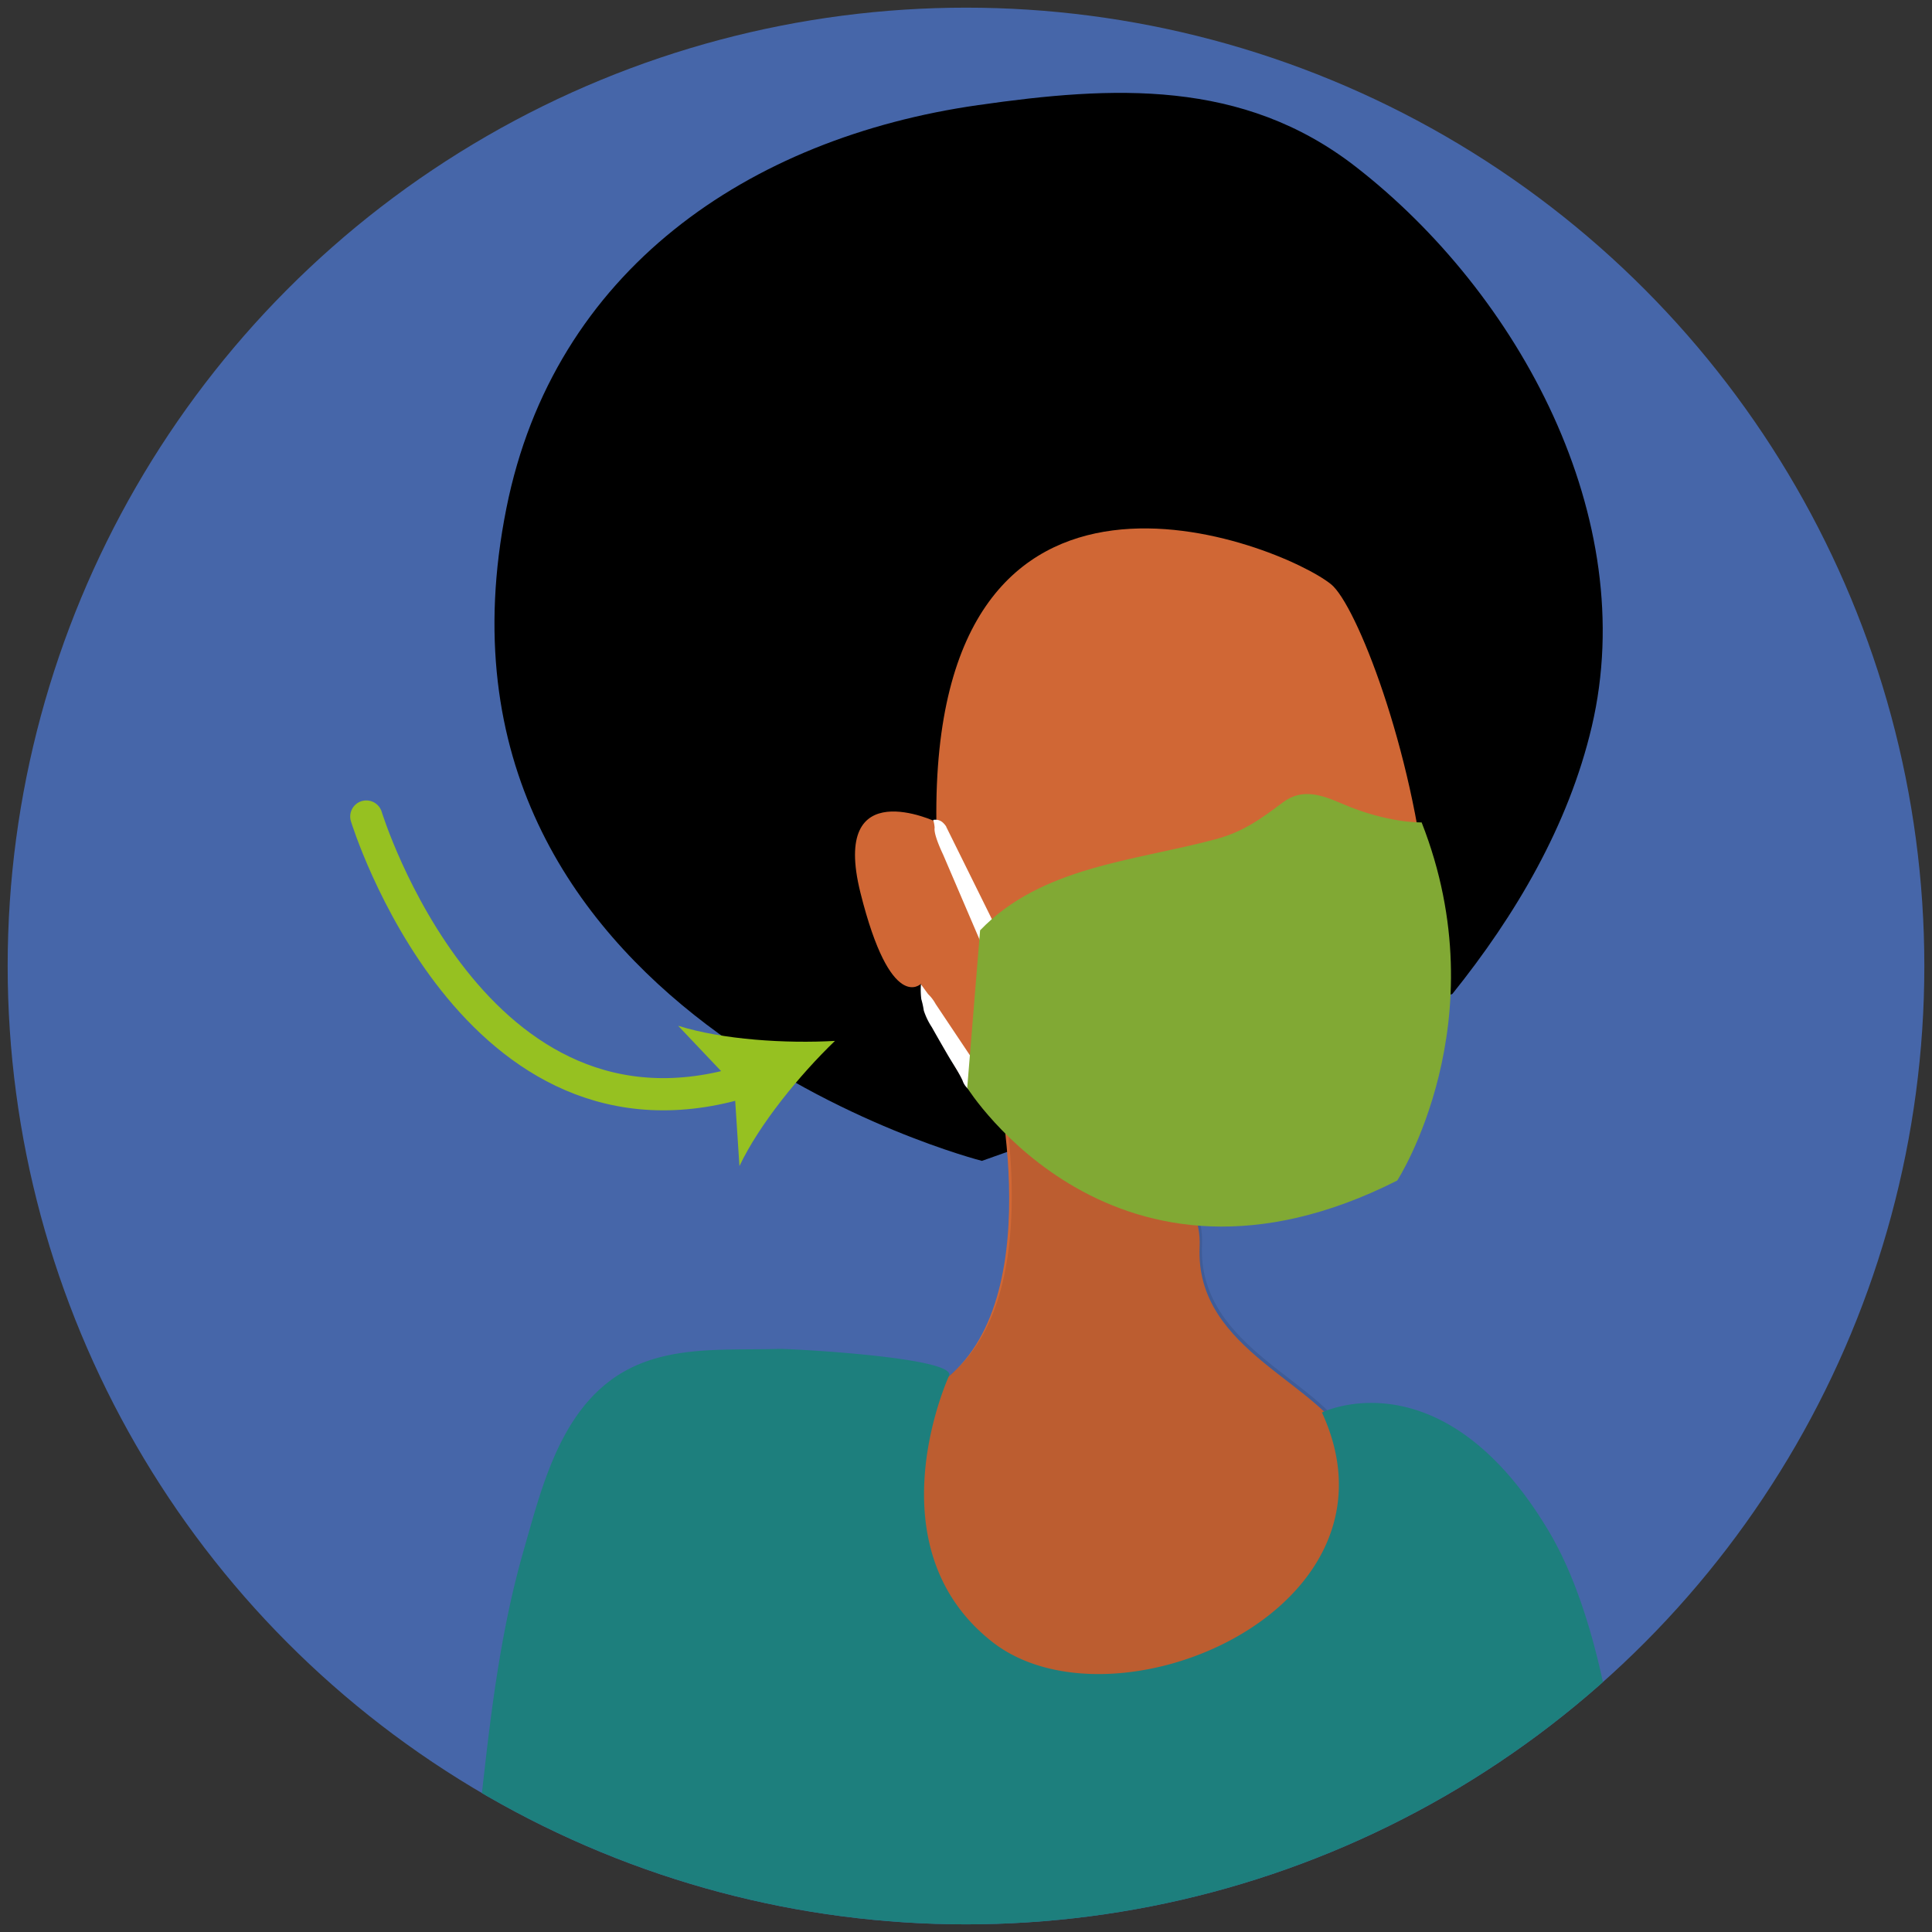
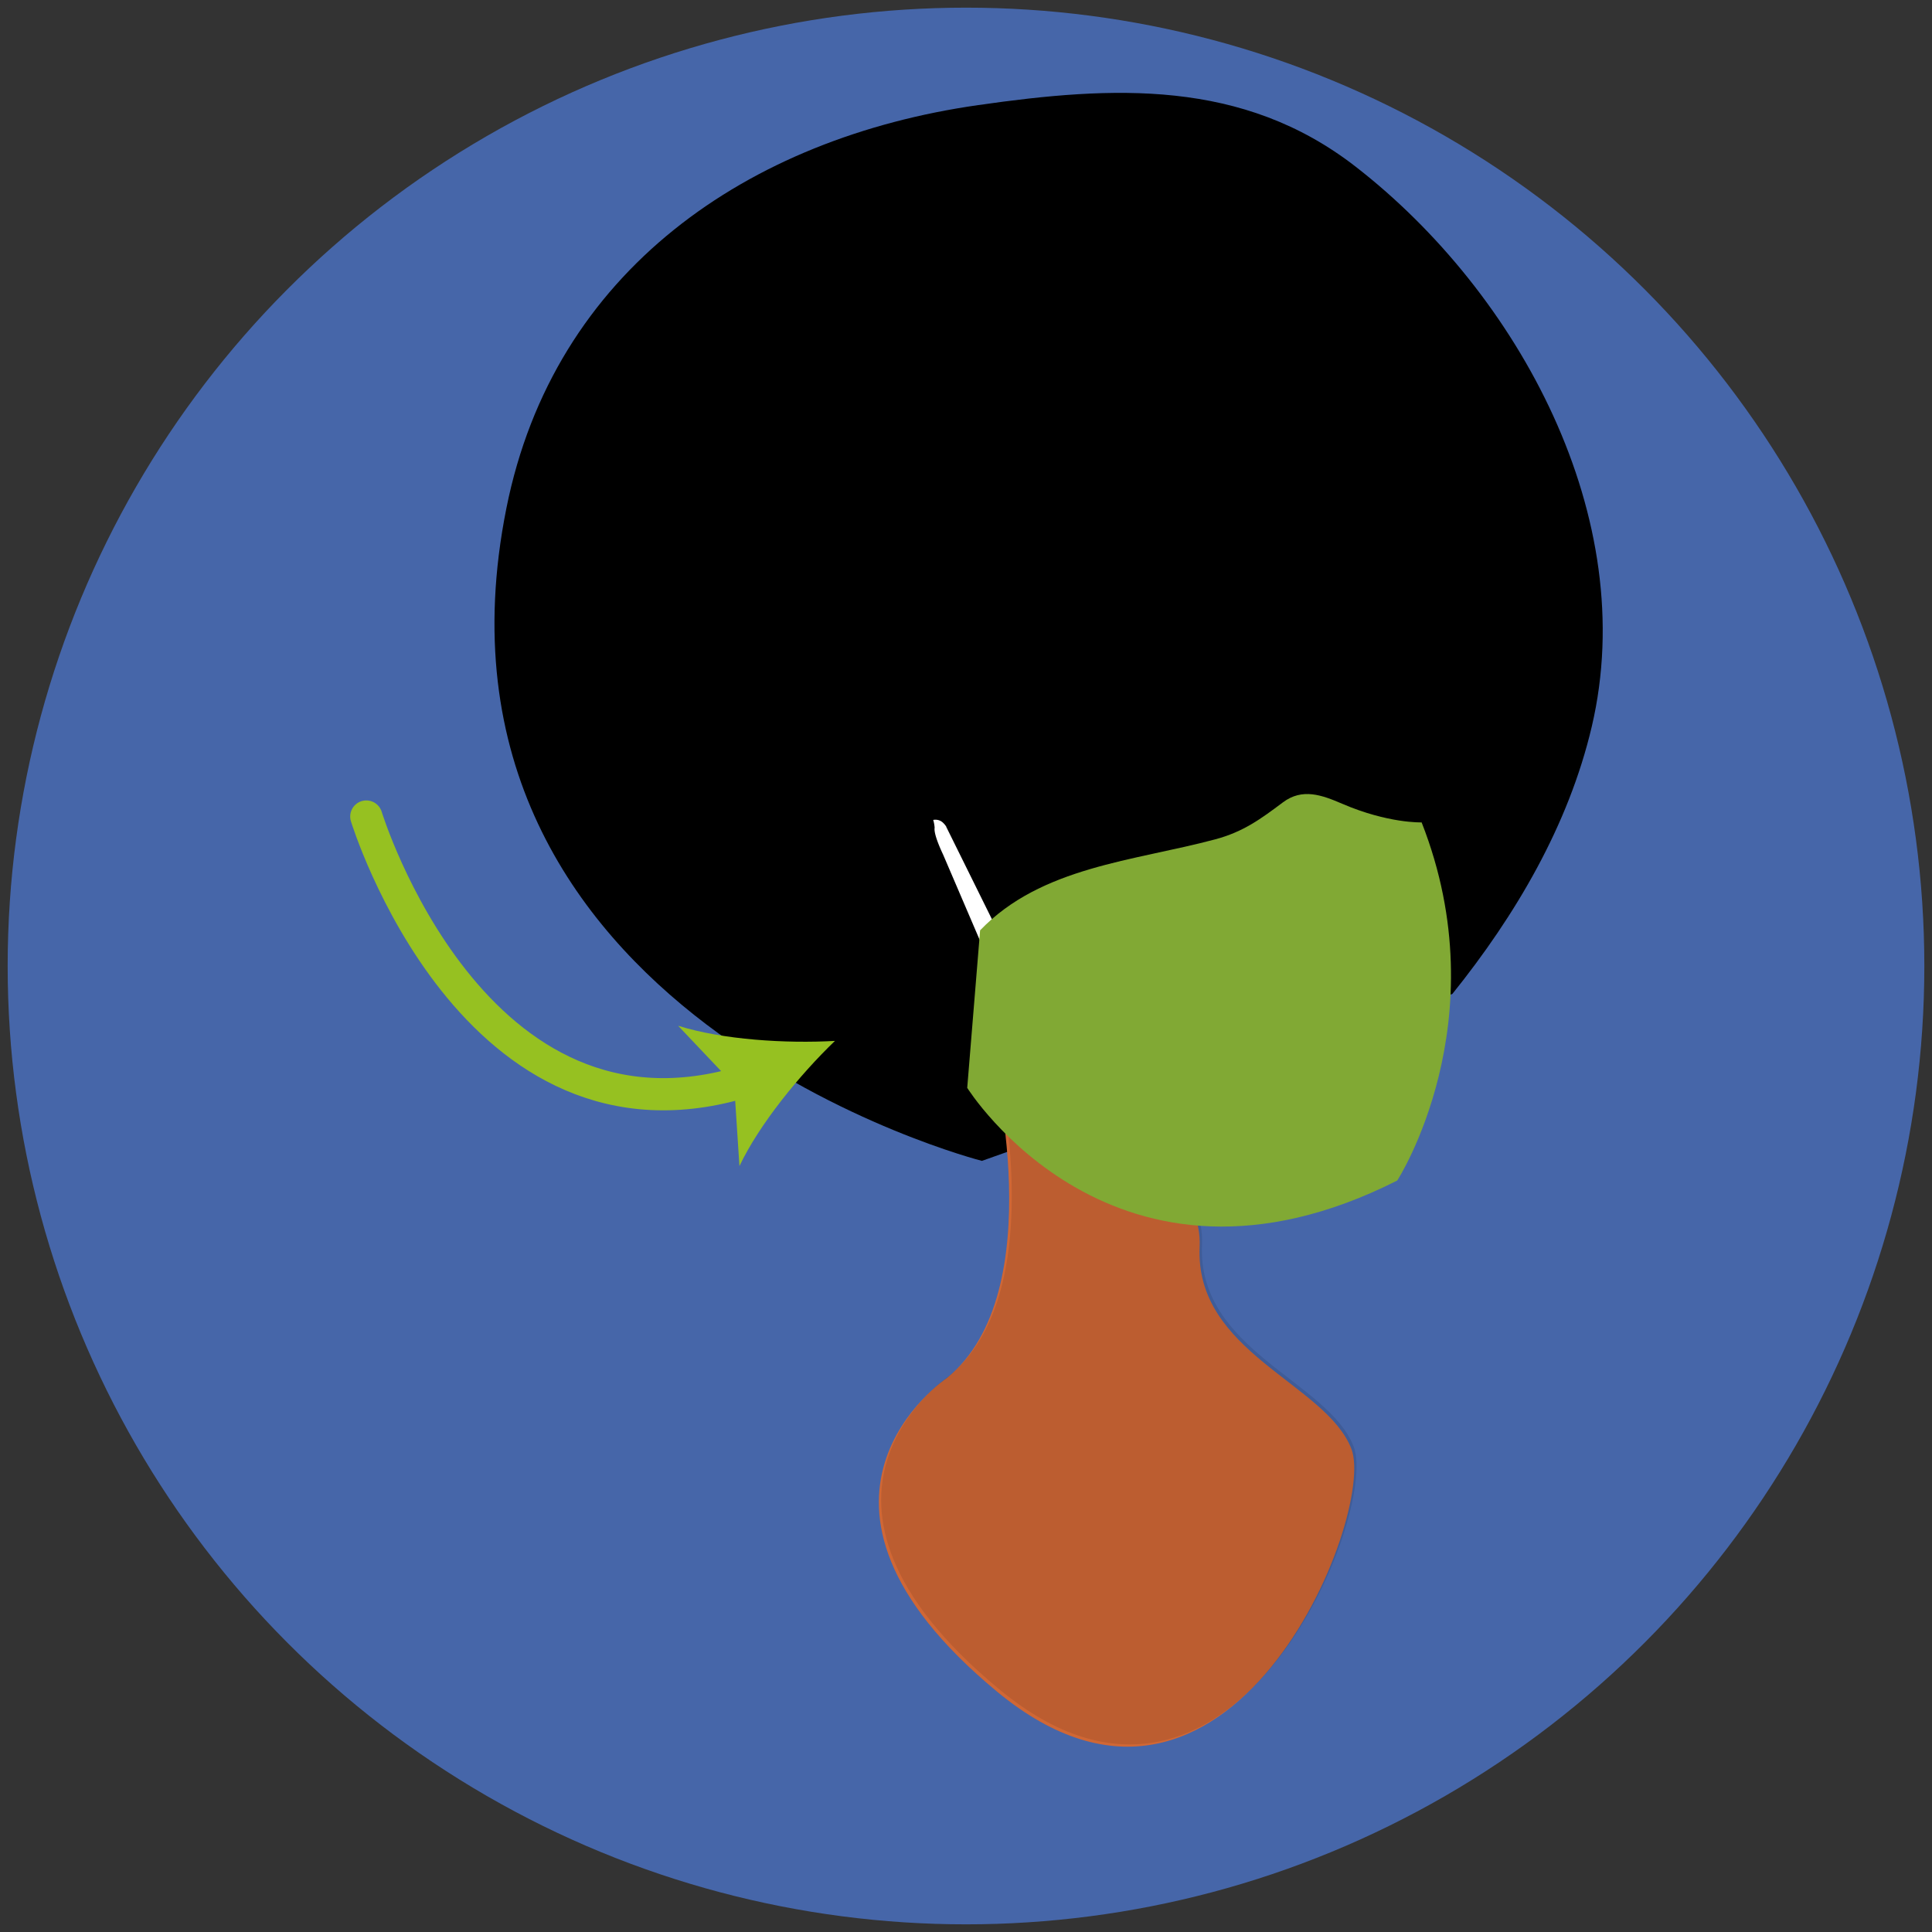
<svg xmlns="http://www.w3.org/2000/svg" preserveAspectRatio="xMidYMid slice" width="200px" height="200px" viewBox="0 0 300 300">
  <rect x="0" y="0" width="300" height="300" fill="#333333" stroke="none" />
  <defs>
    <style>.cls-1,.cls-13{fill:none;}.cls-2{clip-path:url(#clip-path);}.cls-3{fill:#fcf7f1;}.cls-4{clip-path:url(#clip-path-2);}.cls-5{fill:#1e617b;}.cls-6{clip-path:url(#clip-path-3);}.cls-7{fill:#e04403;}.cls-8{fill:#4666a9;}.cls-9{clip-path:url(#clip-path-4);}.cls-10{fill:#d06735;}.cls-11{opacity:0.1;}.cls-12{fill:#1d7f7d;}.cls-13{stroke:#96c121;stroke-linecap:round;stroke-linejoin:round;stroke-width:5px;}.cls-14{fill:#96c121;}.cls-15{fill:#fff;}.cls-16{fill:#81a934;}</style>
    <clipPath id="clip-path">
      <circle class="cls-1" cx="-167.29" cy="-206.52" r="148.81" />
    </clipPath>
    <clipPath id="clip-path-2">
      <circle class="cls-1" cx="472.71" cy="-206.52" r="148.81" />
    </clipPath>
    <clipPath id="clip-path-3">
      <circle class="cls-1" cx="152.71" cy="-206.52" r="148.81" />
    </clipPath>
    <clipPath id="clip-path-4">
      <circle class="cls-1" cx="150" cy="150" r="148.81" />
    </clipPath>
  </defs>
  <g class="cls-2">
    <rect class="cls-3" x="-10.46" y="-78.99" width="13.74" height="109.11" />
  </g>
  <g class="cls-4">
    <path class="cls-5" d="M340.5.51S314.16,136.93,298,163.11c-10.8,7-18.59,5.19-31.18-4.4,2.39-23.39,32.48-175.44,48.39-208.42S357-90.21,357-90.21Z" />
  </g>
  <g class="cls-6">
    <path class="cls-7" d="M161-145.5c-95.39-1.88-136.57,53-136.57,53C5.36-61.19,10.36-5.49,21,56.82c8.33,48.75,2.46,82.46,2.24,118.39-.45,75.31-.94,144.58-.94,144.58s43.14,20,115.23,23.95c113.53,6.28,133-33.7,133-33.7C237.8,67.86,288.45,9.56,298.33-64.29,302.85-98.11,218-144.37,161-145.5Z" />
  </g>
  <circle class="cls-8" cx="150" cy="150" r="148.81" />
  <circle class="cls-1" cx="150" cy="150" r="148.81" />
  <g class="cls-9">
    <path d="M152.47,180.26S62.92,157.48,78.63,78.93C86,42,116.2,21.41,151.89,16.32c20.93-3,41.06-4.09,58.64,9.58,25.31,19.66,44.25,54.52,36.64,86.92-3.61,15.37-11.84,29.31-21.65,41.52Z" />
    <path class="cls-10" d="M154,163.77S163.46,200.69,147,214c0,0-28.28,18.85,7.85,48.7s58.92-27.49,55-37.7-24.35-14.93-23.57-31.42S154,163.77,154,163.77Z" />
    <path class="cls-11" d="M154.43,163.37s9.43,36.92-7.07,50.28c0,0-28.28,18.85,7.85,48.7s58.92-27.49,55-37.7-24.35-14.93-23.56-31.43S154.43,163.37,154.43,163.37Z" />
-     <path class="cls-10" d="M143,152.77s7.85,39.28,53.41,33.78S214.52,97,206.67,90.71s-62.06-28.28-61.27,36.92c0,0-16.5-7.85-11.79,11S143,152.77,143,152.77Z" />
-     <path class="cls-12" d="M147.36,213.65S135.18,240,154,254.89s65.41-4.93,51.27-35.56c0,0,18.64-9.22,35.13,18.28S253,327.16,253,327.16L73.13,311.45a296.14,296.14,0,0,1,2.05-36.09c1.29-11.49,2.84-23,6-34.16,2.6-9,5.13-19.81,12.7-26.13,7.72-6.45,17.74-5.34,27.08-5.61C122.66,209.41,148.69,210.78,147.36,213.65Z" />
  </g>
  <path class="cls-13" d="M56.88,126.79s16.58,54.23,59,41.06" />
  <path class="cls-14" d="M129.65,161.63c-5.45,5.25-11.73,12.9-14.83,19.44L114,168.46l-8.7-9.18C112.22,161.46,122.09,162.06,129.65,161.63Z" />
  <path class="cls-15" d="M155.53,145.78,147,128.53l-.05-.08,0-.06-.09-.14a2.92,2.92,0,0,0-.57-.62,1.72,1.72,0,0,0-1.38-.31,5.87,5.87,0,0,1,.22,1.2c-.17,1,1,3.51,1.32,4.19l6.16,14.37a1.57,1.57,0,0,0,.7.74,1.66,1.66,0,0,0,1.46.07A1.55,1.55,0,0,0,155.53,145.78Z" />
-   <path class="cls-15" d="M152.66,166.94l-7.38-11.05a6.29,6.29,0,0,0-1.17-1.53L143,152.84a12,12,0,0,0,.06,2.31,13.65,13.65,0,0,1,.39,1.78,10.79,10.79,0,0,0,1.25,2.58c.8,1.43,1.62,2.85,2.44,4.26s1.67,2.61,2.32,4a2.9,2.9,0,0,0,.92,1.35,1.73,1.73,0,0,0,1.55,0A1.56,1.56,0,0,0,152.66,166.94Z" />
  <path class="cls-16" d="M220.75,127.7s-5.18.19-12.35-2.9c-3.14-1.35-6.17-2.47-9.19-.21-3.44,2.58-6.16,4.58-10.5,5.74-12.67,3.39-27,4.23-36.52,14.13l-2,24.46s22.84,36.59,66.76,14.4C217,183.32,232.87,158.54,220.75,127.7Z" />
</svg>